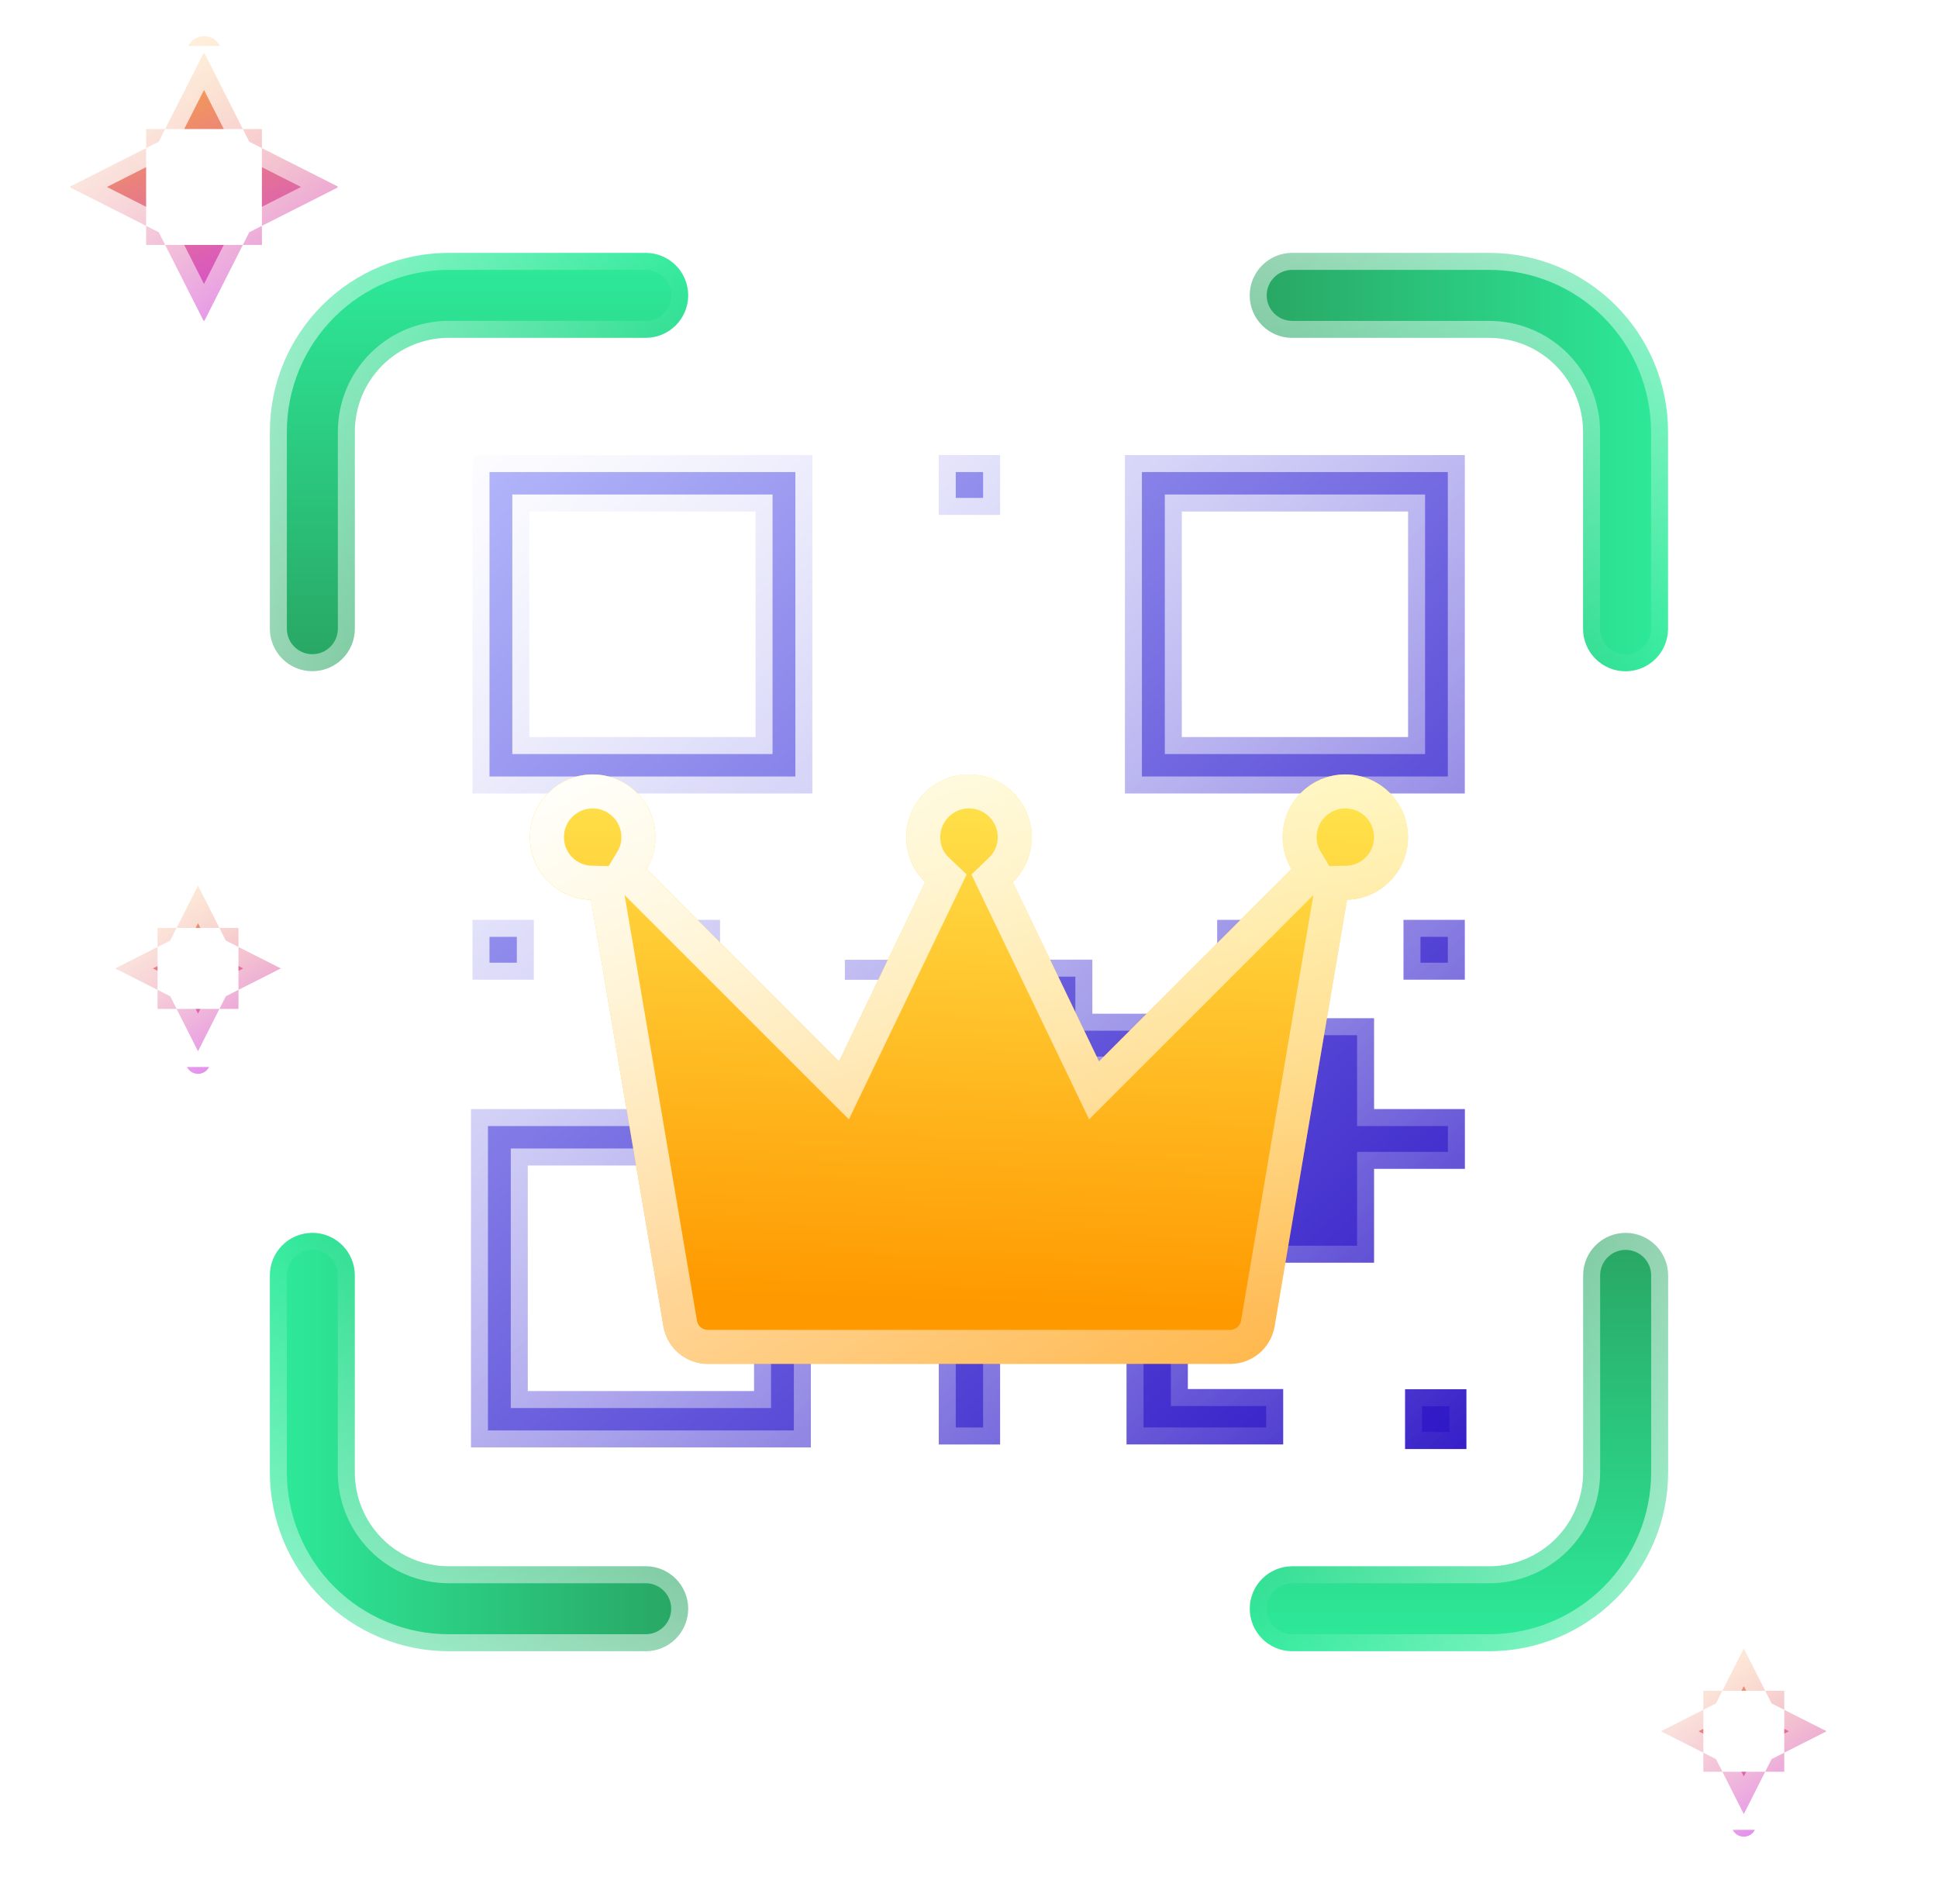
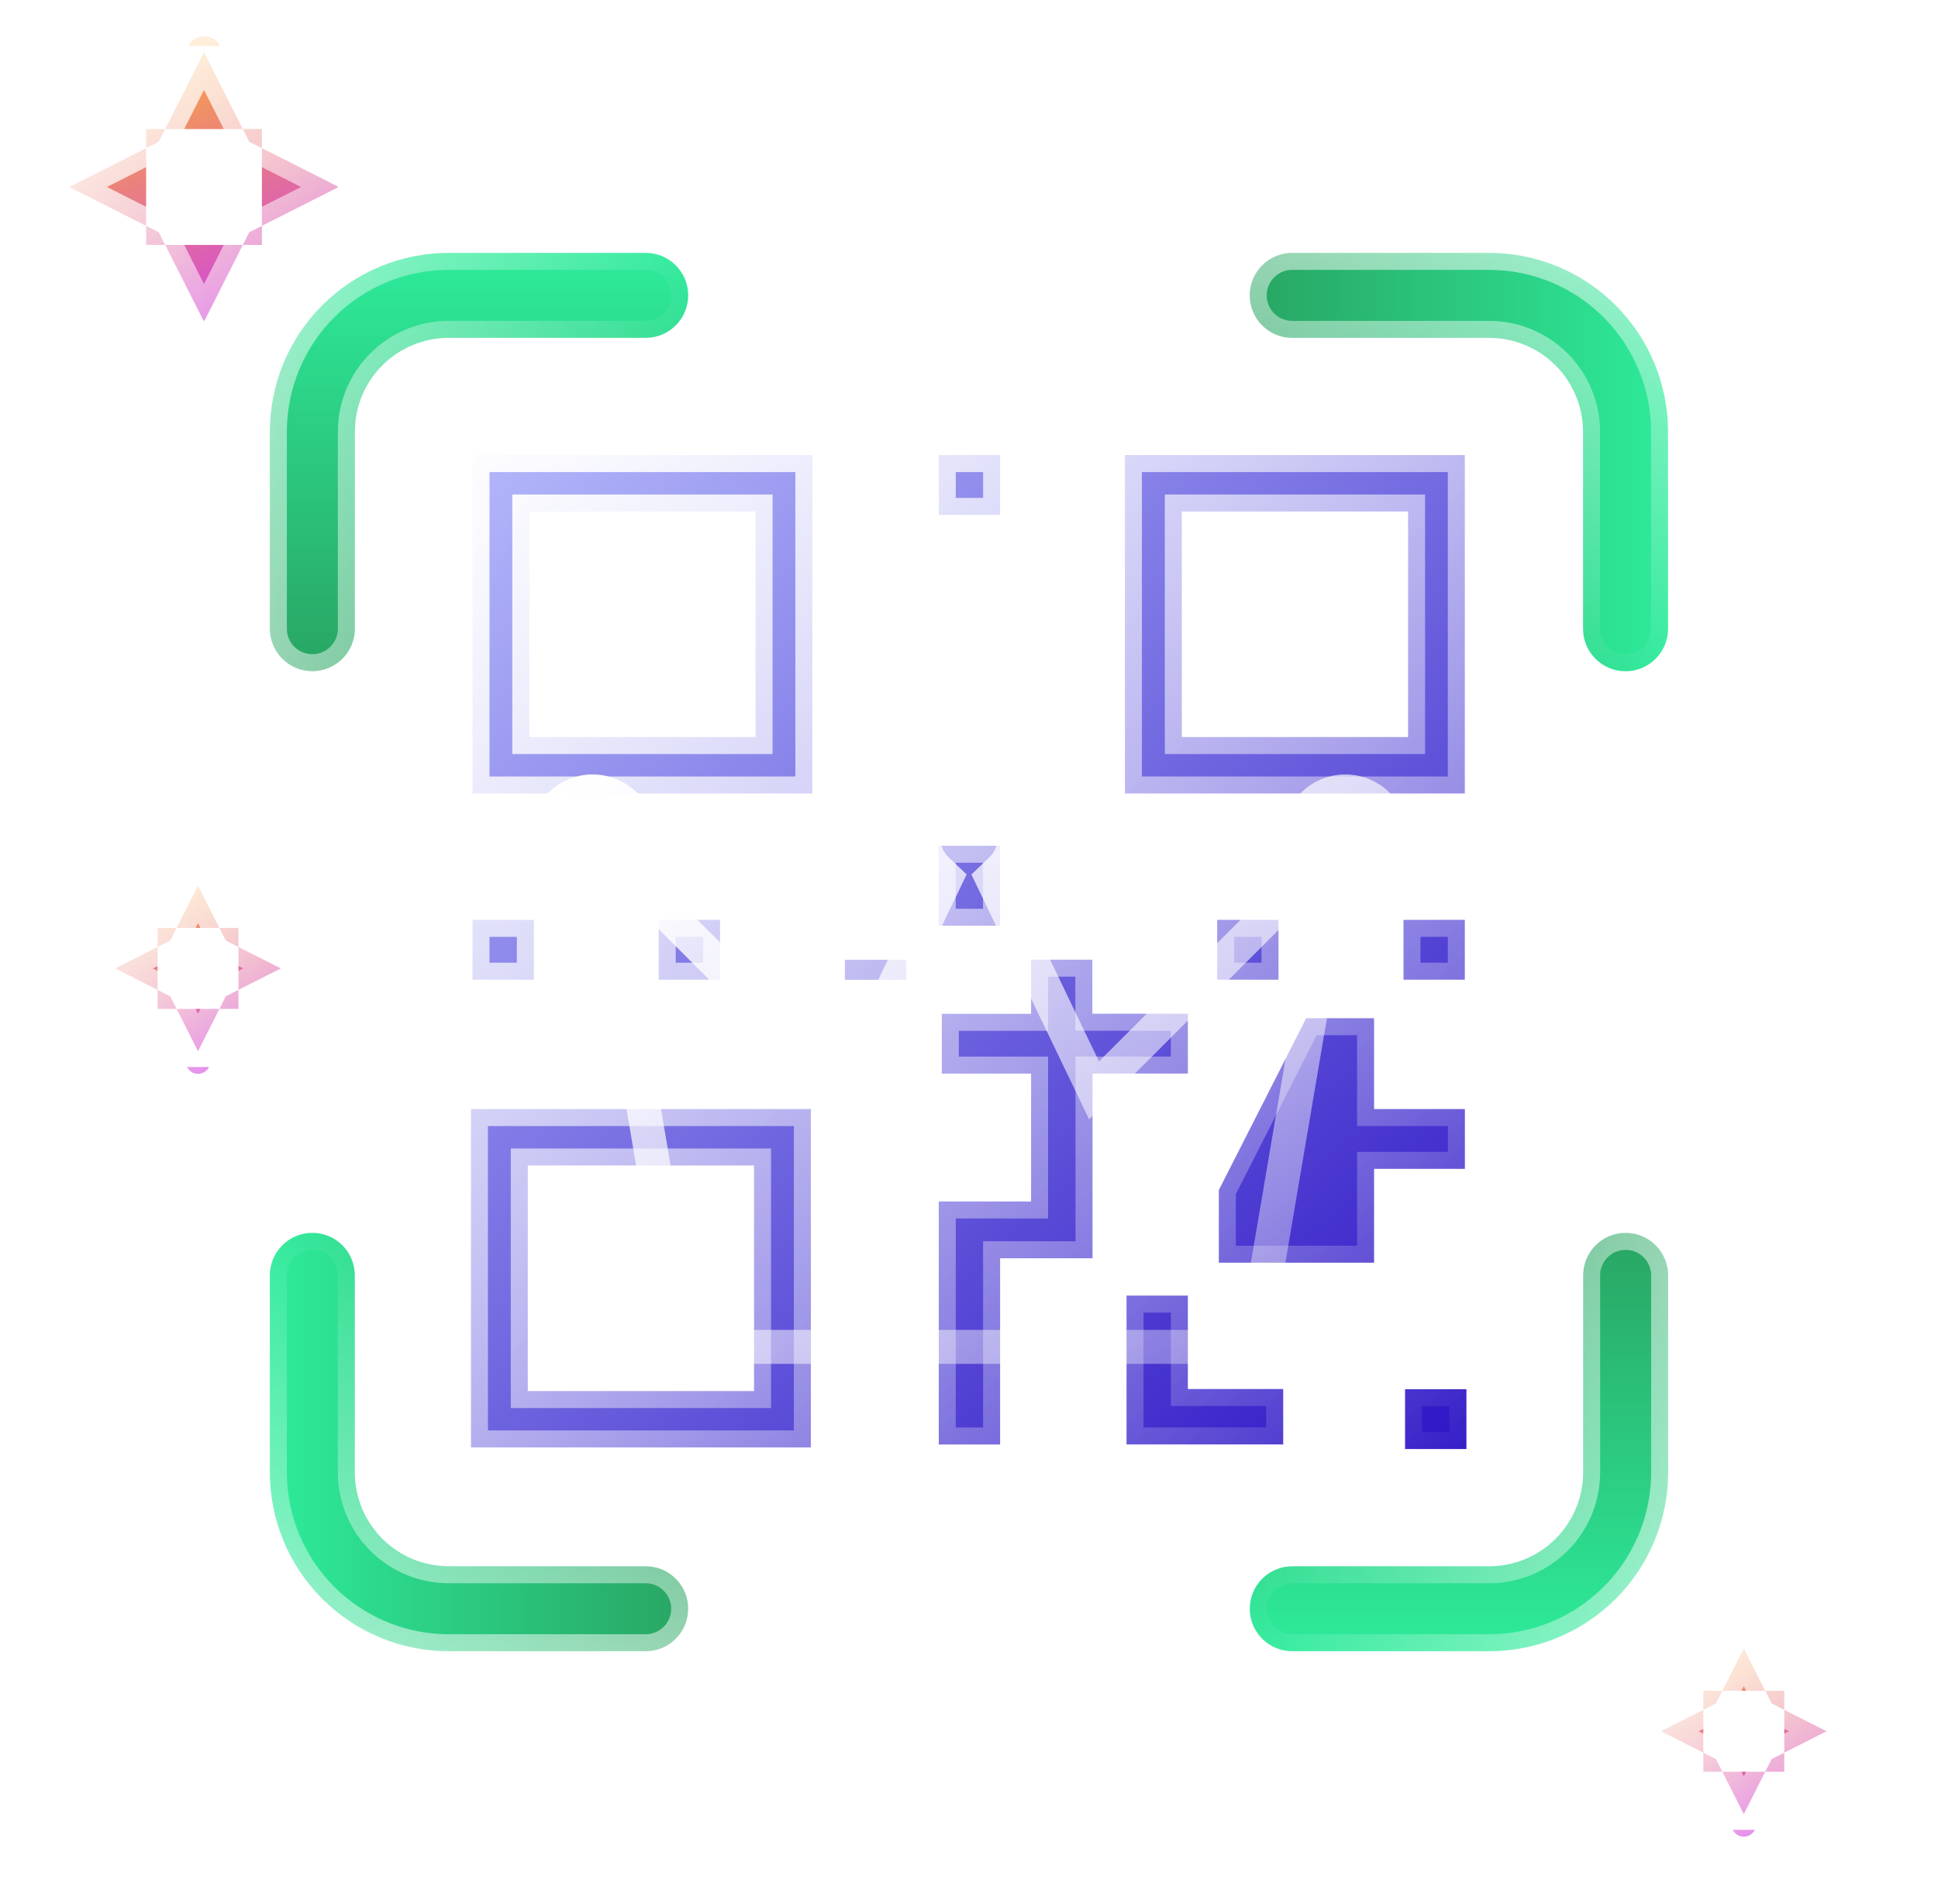
<svg xmlns="http://www.w3.org/2000/svg" width="57" height="56" viewBox="0 0 57 56" fill="none">
  <path d="M34.937 40.352V40.852H35.437H37.741V42.481H33.133V38.104H34.937V40.352ZM35.848 37.136V34.999L38.417 29.946H40.414V32.117V32.617H40.914H43.085V34.377H40.914H40.414V34.877V37.136H35.848ZM43.083 28.813H41.279V27.053H43.083V28.813ZM34.937 29.813V31.573H32.633H32.133V32.073V37.006H29.915H29.415V37.506V42.483H27.611V35.335H29.826H30.326V34.835V32.075V31.575H29.826H27.7V29.816H29.826H30.326V29.316V28.223H32.128V29.313V29.813H32.628H34.937ZM35.799 28.813V27.053H37.603V28.813H35.799ZM29.413 27.226H27.609V24.874H29.413V27.226ZM26.655 28.226V28.816H24.849V28.226H26.655ZM16.023 34.278H15.523V34.778V40.411V40.911H16.023H21.678H22.178V40.411V34.778V34.278H21.678H16.023ZM35.259 15.044H34.759V15.544V21.177V21.677H35.259H40.914H41.414V21.177V15.544V15.044H40.914H35.259ZM16.067 15.044H15.568V15.544V21.177V21.677H16.067H21.722H22.222V21.177V15.544V15.044H21.722H16.067ZM13.897 13.383H23.893V23.336H13.897V13.383ZM41.325 40.857H43.13V42.616H41.325V40.857ZM19.374 27.053H21.178V28.813H19.374V27.053ZM13.897 27.053H15.701V28.813H13.897V27.053ZM27.611 13.383H29.415V15.143H27.611V13.383ZM13.852 32.617H23.849V42.569H13.852V32.617ZM33.086 13.383H43.083V23.336H33.086V13.383Z" fill="url(#paint0_linear_131_2194)" stroke="url(#paint1_linear_131_2194)" />
  <g filter="url(#filter0_d_131_2194)">
-     <path d="M39.569 18.776C38.549 18.776 37.724 19.602 37.724 20.621C37.724 20.958 37.812 21.276 37.982 21.557L32.323 27.216L29.787 21.94C30.133 21.608 30.345 21.138 30.345 20.621C30.345 19.602 29.519 18.776 28.5 18.776C27.481 18.776 26.655 19.602 26.655 20.621C26.655 21.133 26.858 21.604 27.213 21.94L24.677 27.216L19.018 21.557C19.189 21.276 19.276 20.958 19.276 20.621C19.276 19.602 18.451 18.776 17.431 18.776C16.412 18.776 15.586 19.602 15.586 20.621C15.586 21.622 16.384 22.438 17.381 22.461C17.381 22.461 18.961 31.761 19.513 35.009C19.621 35.646 20.173 36.112 20.82 36.112C23.99 36.112 33.01 36.112 36.18 36.112C36.827 36.112 37.379 35.646 37.487 35.009C38.039 31.761 39.619 22.461 39.619 22.461C40.616 22.438 41.413 21.622 41.413 20.621C41.413 19.602 40.588 18.776 39.569 18.776Z" fill="url(#paint2_linear_131_2194)" />
    <path d="M38.336 21.911L38.613 21.634L38.41 21.298C38.288 21.097 38.224 20.869 38.224 20.621C38.224 19.878 38.826 19.276 39.569 19.276C40.312 19.276 40.913 19.878 40.913 20.621C40.913 21.351 40.332 21.945 39.608 21.961L39.196 21.971L39.127 22.378L39.619 22.461C39.127 22.378 39.127 22.378 39.127 22.378L39.126 22.378L39.126 22.379L39.125 22.384L39.122 22.404L39.109 22.483L39.057 22.784L38.871 23.881L38.267 27.433C37.803 30.165 37.27 33.301 36.994 34.925C36.927 35.322 36.583 35.612 36.18 35.612H36.162H36.143H36.124H36.105H36.086H36.066H36.047H36.027H36.008H35.988H35.968H35.948H35.928H35.907H35.887H35.866H35.846H35.825H35.804H35.783H35.761H35.74H35.719H35.697H35.675H35.654H35.632H35.609H35.587H35.565H35.543H35.52H35.497H35.475H35.452H35.429H35.406H35.382H35.359H35.336H35.312H35.288H35.265H35.241H35.217H35.193H35.168H35.144H35.12H35.095H35.07H35.045H35.021H34.996H34.971H34.945H34.92H34.895H34.869H34.843H34.818H34.792H34.766H34.74H34.714H34.688H34.661H34.635H34.608H34.582H34.555H34.528H34.501H34.474H34.447H34.42H34.393H34.365H34.338H34.31H34.283H34.255H34.227H34.199H34.171H34.143H34.115H34.087H34.058H34.03H34.001H33.972H33.944H33.915H33.886H33.857H33.828H33.799H33.77H33.74H33.711H33.681H33.652H33.622H33.593H33.563H33.533H33.503H33.473H33.443H33.413H33.382H33.352H33.322H33.291H33.261H33.23H33.199H33.169H33.138H33.107H33.076H33.045H33.014H32.982H32.951H32.92H32.888H32.857H32.825H32.794H32.762H32.73H32.699H32.667H32.635H32.603H32.571H32.539H32.507H32.474H32.442H32.41H32.377H32.345H32.312H32.28H32.247H32.215H32.182H32.149H32.116H32.083H32.05H32.017H31.984H31.951H31.918H31.885H31.851H31.818H31.785H31.751H31.718H31.684H31.651H31.617H31.583H31.55H31.516H31.482H31.448H31.414H31.38H31.346H31.312H31.278H31.244H31.21H31.176H31.142H31.107H31.073H31.039H31.004H30.97H30.936H30.901H30.866H30.832H30.797H30.763H30.728H30.693H30.659H30.624H30.589H30.554H30.52H30.485H30.45H30.415H30.38H30.345H30.31H30.275H30.24H30.204H30.169H30.134H30.099H30.064H30.029H29.994H29.958H29.923H29.888H29.852H29.817H29.782H29.746H29.711H29.675H29.64H29.605H29.569H29.534H29.498H29.462H29.427H29.391H29.356H29.32H29.285H29.249H29.213H29.178H29.142H29.107H29.071H29.035H29H28.964H28.928H28.893H28.857H28.821H28.786H28.75H28.714H28.678H28.643H28.607H28.571H28.536H28.5H28.464H28.429H28.393H28.357H28.321H28.286H28.25H28.214H28.179H28.143H28.107H28.072H28.036H28H27.965H27.929H27.893H27.858H27.822H27.786H27.751H27.715H27.68H27.644H27.608H27.573H27.538H27.502H27.466H27.431H27.395H27.36H27.325H27.289H27.254H27.218H27.183H27.148H27.112H27.077H27.042H27.006H26.971H26.936H26.901H26.866H26.831H26.795H26.76H26.725H26.69H26.655H26.62H26.585H26.55H26.515H26.48H26.446H26.411H26.376H26.341H26.307H26.272H26.237H26.203H26.168H26.134H26.099H26.064H26.03H25.996H25.961H25.927H25.893H25.858H25.824H25.79H25.756H25.722H25.688H25.654H25.62H25.586H25.552H25.518H25.484H25.45H25.417H25.383H25.349H25.316H25.282H25.249H25.215H25.182H25.149H25.115H25.082H25.049H25.016H24.983H24.95H24.917H24.884H24.851H24.818H24.785H24.753H24.72H24.688H24.655H24.623H24.59H24.558H24.526H24.493H24.461H24.429H24.397H24.365H24.333H24.301H24.27H24.238H24.206H24.174H24.143H24.112H24.08H24.049H24.018H23.986H23.955H23.924H23.893H23.862H23.831H23.801H23.77H23.739H23.709H23.678H23.648H23.618H23.587H23.557H23.527H23.497H23.467H23.437H23.407H23.378H23.348H23.319H23.289H23.26H23.23H23.201H23.172H23.143H23.114H23.085H23.056H23.028H22.999H22.97H22.942H22.913H22.885H22.857H22.829H22.801H22.773H22.745H22.717H22.69H22.662H22.635H22.607H22.58H22.553H22.526H22.499H22.472H22.445H22.418H22.392H22.365H22.339H22.312H22.286H22.26H22.234H22.208H22.182H22.157H22.131H22.105H22.08H22.055H22.029H22.004H21.979H21.954H21.93H21.905H21.881H21.856H21.832H21.808H21.783H21.759H21.735H21.712H21.688H21.664H21.641H21.617H21.594H21.571H21.548H21.525H21.503H21.48H21.457H21.435H21.413H21.39H21.368H21.346H21.325H21.303H21.281H21.26H21.239H21.217H21.196H21.175H21.154H21.134H21.113H21.093H21.072H21.052H21.032H21.012H20.992H20.973H20.953H20.934H20.914H20.895H20.876H20.857H20.838H20.82C20.417 35.612 20.073 35.322 20.006 34.925C19.73 33.301 19.197 30.165 18.733 27.433L18.129 23.881L17.942 22.784L17.891 22.483L17.878 22.404L17.875 22.384L17.874 22.379L17.874 22.378L17.873 22.378C17.873 22.378 17.873 22.378 17.381 22.461L17.873 22.378L17.804 21.971L17.392 21.961C16.668 21.945 16.087 21.351 16.087 20.621C16.087 19.878 16.688 19.276 17.431 19.276C18.174 19.276 18.776 19.878 18.776 20.621C18.776 20.869 18.712 21.097 18.59 21.298L18.387 21.634L18.664 21.911L24.323 27.57L24.822 28.068L25.127 27.433L27.664 22.157L27.822 21.828L27.557 21.577C27.304 21.337 27.155 20.999 27.155 20.621C27.155 19.878 27.757 19.276 28.5 19.276C29.243 19.276 29.845 19.878 29.845 20.621C29.845 20.999 29.69 21.34 29.441 21.579L29.179 21.83L29.336 22.157L31.873 27.433L32.178 28.068L32.677 27.57L38.336 21.911Z" stroke="url(#paint3_linear_131_2194)" />
  </g>
  <path d="M18.991 7.437C19.681 7.437 20.241 7.996 20.241 8.686C20.241 9.376 19.681 9.936 18.991 9.936H13.198C12.465 9.936 11.762 10.228 11.245 10.746C10.727 11.264 10.437 11.966 10.437 12.698V18.491C10.437 19.181 9.877 19.74 9.186 19.74C8.497 19.74 7.937 19.181 7.937 18.491V12.698C7.937 11.301 8.491 9.964 9.478 8.978C10.464 7.991 11.803 7.437 13.198 7.437H18.991Z" fill="url(#paint4_linear_131_2194)" stroke="url(#paint5_linear_131_2194)" />
  <path d="M38.008 48.563C37.318 48.563 36.758 48.003 36.758 47.313C36.758 46.623 37.318 46.064 38.008 46.064H43.802C44.535 46.064 45.237 45.771 45.755 45.254C46.272 44.736 46.563 44.034 46.563 43.301V37.509C46.563 36.819 47.123 36.259 47.813 36.259C48.503 36.259 49.063 36.819 49.063 37.509V43.301C49.063 44.698 48.509 46.035 47.522 47.021C46.535 48.008 45.197 48.563 43.802 48.563H38.008Z" fill="url(#paint6_linear_131_2194)" stroke="url(#paint7_linear_131_2194)" />
  <path d="M7.937 37.508C7.937 36.818 8.497 36.258 9.187 36.258C9.877 36.258 10.436 36.818 10.436 37.508V43.302C10.436 44.035 10.728 44.737 11.246 45.255C11.764 45.772 12.466 46.063 13.199 46.063H18.991C19.681 46.063 20.241 46.623 20.241 47.313C20.241 48.003 19.681 48.563 18.991 48.563H13.199C11.802 48.563 10.465 48.009 9.478 47.022C8.492 46.036 7.937 44.697 7.937 43.302L7.937 37.508Z" fill="url(#paint8_linear_131_2194)" stroke="url(#paint9_linear_131_2194)" />
-   <path d="M49.06 18.492C49.06 19.182 48.5 19.742 47.81 19.742C47.12 19.742 46.56 19.182 46.56 18.492V12.698C46.56 11.965 46.268 11.263 45.75 10.745C45.232 10.228 44.531 9.937 43.798 9.937H38.005C37.315 9.937 36.756 9.377 36.756 8.687C36.756 7.997 37.315 7.437 38.005 7.437L43.798 7.437C45.195 7.437 46.532 7.991 47.518 8.978C48.505 9.964 49.06 11.303 49.06 12.698V18.492Z" fill="url(#paint10_linear_131_2194)" stroke="url(#paint11_linear_131_2194)" />
+   <path d="M49.06 18.492C49.06 19.182 48.5 19.742 47.81 19.742C47.12 19.742 46.56 19.182 46.56 18.492V12.698C46.56 11.965 46.268 11.263 45.75 10.745C45.232 10.228 44.531 9.937 43.798 9.937H38.005C37.315 9.937 36.756 9.377 36.756 8.687C36.756 7.997 37.315 7.437 38.005 7.437L43.798 7.437C45.195 7.437 46.532 7.991 47.518 8.978C48.505 9.964 49.06 11.303 49.06 12.698V18.492" fill="url(#paint10_linear_131_2194)" stroke="url(#paint11_linear_131_2194)" />
  <path d="M4.298 3.796L4.744 4.021L4.744 4.021L4.744 4.021L4.744 4.02L4.746 4.017L4.752 4.005L4.776 3.957L4.866 3.779L5.173 3.172C5.419 2.686 5.728 2.075 5.98 1.579L5.981 1.576C5.986 1.566 5.995 1.563 6 1.563C6.005 1.563 6.014 1.566 6.019 1.576L6.019 1.576L6.02 1.579C6.272 2.075 6.581 2.686 6.827 3.172L7.134 3.779L7.224 3.957L7.248 4.005L7.254 4.017L7.256 4.02L7.256 4.021L7.256 4.021L7.256 4.021L7.703 3.796M4.298 3.796L4.524 4.242L4.524 4.242L4.523 4.242L4.523 4.242L4.519 4.244L4.507 4.25L4.459 4.274L4.282 4.364L3.675 4.671C3.188 4.918 2.577 5.227 2.078 5.478L2.078 5.479C2.076 5.479 2.073 5.482 2.07 5.486C2.067 5.491 2.066 5.496 2.066 5.499C2.066 5.502 2.067 5.507 2.07 5.512C2.073 5.517 2.076 5.519 2.078 5.52L2.078 5.52C2.577 5.772 3.188 6.081 3.675 6.327L4.282 6.634L4.459 6.724L4.507 6.748L4.519 6.755L4.523 6.756L4.523 6.757L4.524 6.757L4.524 6.757L4.298 7.203M4.298 3.796L4.744 4.021L4.67 4.168L4.524 4.242L4.298 3.796ZM4.298 7.203L4.744 6.977L4.744 6.977L4.744 6.978L4.744 6.978L4.746 6.982L4.752 6.994L4.776 7.042L4.866 7.219L5.173 7.826C5.419 8.313 5.728 8.923 5.98 9.42L5.981 9.422L5.981 9.422C5.986 9.433 5.995 9.436 6 9.436C6.005 9.436 6.014 9.433 6.019 9.422L6.02 9.42C6.272 8.923 6.581 8.313 6.827 7.826L7.134 7.219L7.224 7.042L7.248 6.994L7.254 6.982L7.256 6.978L7.256 6.978L7.256 6.977L7.256 6.977L7.703 7.203M4.298 7.203L4.524 6.757L4.67 6.831L4.744 6.977L4.298 7.203ZM7.703 7.203L7.477 6.757L7.477 6.757L7.477 6.757L7.478 6.756L7.481 6.755L7.493 6.748L7.541 6.724L7.719 6.634L8.326 6.327C8.812 6.081 9.424 5.772 9.922 5.52L9.923 5.52C9.924 5.519 9.927 5.517 9.93 5.512C9.933 5.507 9.934 5.502 9.934 5.499C9.934 5.496 9.933 5.491 9.93 5.486C9.927 5.482 9.924 5.479 9.923 5.479L9.922 5.478C9.424 5.227 8.812 4.918 8.325 4.671L7.719 4.364L7.541 4.274L7.493 4.25L7.481 4.244L7.478 4.242L7.477 4.242L7.477 4.242L7.477 4.242L7.703 3.796M7.703 7.203L7.256 6.977L7.33 6.831L7.477 6.757L7.703 7.203ZM7.703 3.796L7.477 4.242L7.33 4.168L7.256 4.021L7.703 3.796ZM5.534 1.353C5.623 1.175 5.803 1.063 6 1.063C6.197 1.063 6.378 1.175 6.466 1.353H5.534Z" fill="url(#paint12_linear_131_2194)" stroke="url(#paint13_linear_131_2194)" />
  <path d="M52.478 49.725L52.032 49.951L52.032 49.951L52.031 49.95L52.031 49.95L52.03 49.948L52.026 49.939L52.009 49.906L51.946 49.782L51.732 49.358C51.597 49.092 51.436 48.773 51.288 48.481C51.14 48.773 50.978 49.092 50.844 49.358L50.63 49.782L50.567 49.906L50.55 49.939L50.545 49.948L50.544 49.95L50.544 49.95L50.544 49.951L50.544 49.951L50.098 49.725M52.478 49.725L52.032 49.951L52.105 50.097L52.252 50.171L52.478 49.725ZM52.478 49.725L52.252 50.171L52.252 50.171L52.252 50.171L52.253 50.172L52.255 50.173L52.263 50.177L52.297 50.194L52.421 50.257L52.845 50.472C53.111 50.606 53.431 50.768 53.724 50.916C53.431 51.064 53.111 51.226 52.845 51.361L52.421 51.575L52.297 51.638L52.263 51.655L52.255 51.659L52.253 51.66L52.252 51.661L52.252 51.661L52.252 51.661L52.478 52.107M52.478 52.107L52.252 51.661L52.105 51.735L52.032 51.881L52.478 52.107ZM52.478 52.107L52.032 51.881L52.032 51.882L52.031 51.882L52.031 51.882L52.03 51.884L52.026 51.893L52.009 51.926L51.946 52.05L51.732 52.475C51.597 52.74 51.436 53.059 51.288 53.352C51.14 53.059 50.978 52.74 50.844 52.475L50.63 52.05L50.567 51.926L50.55 51.893L50.545 51.884L50.544 51.882L50.544 51.882L50.544 51.882L50.544 51.881L50.098 52.107M50.098 52.107L50.544 51.881L50.47 51.735L50.324 51.661L50.098 52.107ZM50.098 52.107L50.324 51.661L50.324 51.661L50.324 51.661L50.323 51.66L50.321 51.659L50.312 51.655L50.279 51.638L50.154 51.575L49.73 51.361C49.464 51.226 49.145 51.064 48.851 50.916C49.145 50.768 49.464 50.606 49.73 50.472L50.155 50.257L50.279 50.194L50.312 50.177L50.321 50.173L50.323 50.172L50.324 50.171L50.324 50.171L50.324 50.171L50.098 49.725M50.098 49.725L50.324 50.171L50.47 50.097L50.544 49.951L50.098 49.725ZM51.614 53.815C51.552 53.939 51.425 54.017 51.288 54.017C51.15 54.017 51.024 53.939 50.962 53.815H51.614Z" fill="url(#paint14_linear_131_2194)" stroke="url(#paint15_linear_131_2194)" />
  <path d="M7.014 27.29L6.568 27.516L6.568 27.516L6.567 27.516L6.567 27.515L6.566 27.513L6.562 27.504L6.545 27.471L6.482 27.347L6.268 26.923C6.133 26.657 5.972 26.338 5.824 26.046C5.676 26.338 5.514 26.657 5.38 26.923L5.165 27.347L5.103 27.471L5.086 27.504L5.081 27.513L5.08 27.515L5.08 27.516L5.08 27.516L5.08 27.516L4.634 27.29M7.014 27.29L6.568 27.516L6.642 27.662L6.788 27.736L7.014 27.29ZM7.014 27.29L6.788 27.736L6.788 27.736L6.788 27.736L6.789 27.737L6.791 27.738L6.799 27.742L6.833 27.759L6.957 27.822L7.381 28.037C7.647 28.172 7.967 28.333 8.26 28.481C7.967 28.63 7.647 28.791 7.381 28.926L6.957 29.14L6.833 29.203L6.799 29.22L6.791 29.224L6.789 29.226L6.788 29.226L6.788 29.226L6.788 29.226L7.014 29.672M7.014 29.672L6.788 29.226L6.642 29.3L6.568 29.447L7.014 29.672ZM7.014 29.672L6.568 29.447L6.568 29.447L6.567 29.447L6.567 29.447L6.566 29.45L6.562 29.458L6.545 29.491L6.482 29.616L6.268 30.04C6.133 30.306 5.972 30.624 5.824 30.917C5.676 30.624 5.514 30.306 5.38 30.04L5.165 29.616L5.103 29.491L5.086 29.458L5.082 29.45L5.08 29.447L5.08 29.447L5.08 29.447L5.08 29.447L4.634 29.672M4.634 29.672L5.08 29.447L5.006 29.3L4.86 29.226L4.634 29.672ZM4.634 29.672L4.86 29.226L4.86 29.226L4.859 29.226L4.859 29.226L4.857 29.224L4.848 29.22L4.815 29.203L4.691 29.14L4.266 28.926C4 28.791 3.681 28.63 3.387 28.481C3.681 28.333 4 28.172 4.266 28.037L4.691 27.822L4.815 27.759L4.848 27.742L4.857 27.738L4.859 27.737L4.86 27.736L4.86 27.736L4.86 27.736L4.634 27.29M4.634 27.29L4.86 27.736L5.006 27.662L5.08 27.516L4.634 27.29ZM6.15 31.38C6.088 31.504 5.961 31.582 5.824 31.582C5.686 31.582 5.56 31.504 5.498 31.38H6.15Z" fill="url(#paint16_linear_131_2194)" stroke="url(#paint17_linear_131_2194)" />
  <defs>
    <filter id="filter0_d_131_2194" x="10.586" y="17.776" width="35.827" height="27.336" filterUnits="userSpaceOnUse" color-interpolation-filters="sRGB">
      <feFlood flood-opacity="0" result="BackgroundImageFix" />
      <feColorMatrix in="SourceAlpha" type="matrix" values="0 0 0 0 0 0 0 0 0 0 0 0 0 0 0 0 0 0 127 0" result="hardAlpha" />
      <feOffset dy="4" />
      <feGaussianBlur stdDeviation="2.5" />
      <feComposite in2="hardAlpha" operator="out" />
      <feColorMatrix type="matrix" values="0 0 0 0 0.002 0 0 0 0 0.026 0 0 0 0 0.237 0 0 0 0.5 0" />
      <feBlend mode="normal" in2="BackgroundImageFix" result="effect1_dropShadow_131_2194" />
      <feBlend mode="normal" in="SourceGraphic" in2="effect1_dropShadow_131_2194" result="shape" />
    </filter>
    <linearGradient id="paint0_linear_131_2194" x1="13.449" y1="12.814" x2="41.717" y2="44.013" gradientUnits="userSpaceOnUse">
      <stop stop-color="#B6BAFB" />
      <stop offset="1" stop-color="#2D15C5" />
    </linearGradient>
    <linearGradient id="paint1_linear_131_2194" x1="13.269" y1="12.133" x2="43.055" y2="44.978" gradientUnits="userSpaceOnUse">
      <stop stop-color="white" />
      <stop offset="1" stop-color="white" stop-opacity="0" />
    </linearGradient>
    <linearGradient id="paint2_linear_131_2194" x1="28.715" y1="34.326" x2="29.316" y2="16.811" gradientUnits="userSpaceOnUse">
      <stop stop-color="#FF9900" />
      <stop offset="1" stop-color="#FFEE58" />
    </linearGradient>
    <linearGradient id="paint3_linear_131_2194" x1="15.515" y1="18.346" x2="30.77" y2="43.37" gradientUnits="userSpaceOnUse">
      <stop stop-color="white" />
      <stop offset="1" stop-color="white" stop-opacity="0.23" />
    </linearGradient>
    <linearGradient id="paint4_linear_131_2194" x1="14.089" y1="6.937" x2="14.089" y2="20.24" gradientUnits="userSpaceOnUse">
      <stop stop-color="#2EEE9D" />
      <stop offset="1" stop-color="#28A260" />
    </linearGradient>
    <linearGradient id="paint5_linear_131_2194" x1="7.826" y1="7.714" x2="20.954" y2="7.937" gradientUnits="userSpaceOnUse">
      <stop stop-color="white" stop-opacity="0.53" />
      <stop offset="1" stop-color="white" stop-opacity="0" />
    </linearGradient>
    <linearGradient id="paint6_linear_131_2194" x1="42.911" y1="49.063" x2="42.911" y2="35.759" gradientUnits="userSpaceOnUse">
      <stop stop-color="#2EEE9D" />
      <stop offset="1" stop-color="#28A260" />
    </linearGradient>
    <linearGradient id="paint7_linear_131_2194" x1="49.174" y1="48.286" x2="36.045" y2="48.062" gradientUnits="userSpaceOnUse">
      <stop stop-color="white" stop-opacity="0.53" />
      <stop offset="1" stop-color="white" stop-opacity="0" />
    </linearGradient>
    <linearGradient id="paint8_linear_131_2194" x1="7.437" y1="42.411" x2="20.741" y2="42.411" gradientUnits="userSpaceOnUse">
      <stop stop-color="#2EEE9D" />
      <stop offset="1" stop-color="#28A260" />
    </linearGradient>
    <linearGradient id="paint9_linear_131_2194" x1="8.214" y1="48.674" x2="8.438" y2="35.546" gradientUnits="userSpaceOnUse">
      <stop stop-color="white" stop-opacity="0.53" />
      <stop offset="1" stop-color="white" stop-opacity="0" />
    </linearGradient>
    <linearGradient id="paint10_linear_131_2194" x1="49.56" y1="13.589" x2="36.256" y2="13.589" gradientUnits="userSpaceOnUse">
      <stop stop-color="#2EEE9D" />
      <stop offset="1" stop-color="#28A260" />
    </linearGradient>
    <linearGradient id="paint11_linear_131_2194" x1="48.782" y1="7.326" x2="48.559" y2="20.454" gradientUnits="userSpaceOnUse">
      <stop stop-color="white" stop-opacity="0.53" />
      <stop offset="1" stop-color="white" stop-opacity="0" />
    </linearGradient>
    <linearGradient id="paint12_linear_131_2194" x1="10.377" y1="10.089" x2="6.003" y2="-0.133" gradientUnits="userSpaceOnUse">
      <stop offset="0.021" stop-color="#C930FF" />
      <stop offset="1" stop-color="#FFB629" />
    </linearGradient>
    <linearGradient id="paint13_linear_131_2194" x1="1.541" y1="0.843" x2="10.285" y2="10.465" gradientUnits="userSpaceOnUse">
      <stop stop-color="white" />
      <stop offset="1" stop-color="white" stop-opacity="0.23" />
    </linearGradient>
    <linearGradient id="paint14_linear_131_2194" x1="54.347" y1="54.124" x2="51.29" y2="46.979" gradientUnits="userSpaceOnUse">
      <stop offset="0.021" stop-color="#C930FF" />
      <stop offset="1" stop-color="#FFB629" />
    </linearGradient>
    <linearGradient id="paint15_linear_131_2194" x1="48.171" y1="47.661" x2="54.283" y2="54.387" gradientUnits="userSpaceOnUse">
      <stop stop-color="white" />
      <stop offset="1" stop-color="white" stop-opacity="0.23" />
    </linearGradient>
    <linearGradient id="paint16_linear_131_2194" x1="8.883" y1="31.689" x2="5.826" y2="24.544" gradientUnits="userSpaceOnUse">
      <stop offset="0.021" stop-color="#C930FF" />
      <stop offset="1" stop-color="#FFB629" />
    </linearGradient>
    <linearGradient id="paint17_linear_131_2194" x1="2.707" y1="25.226" x2="8.819" y2="31.952" gradientUnits="userSpaceOnUse">
      <stop stop-color="white" />
      <stop offset="1" stop-color="white" stop-opacity="0.23" />
    </linearGradient>
  </defs>
</svg>